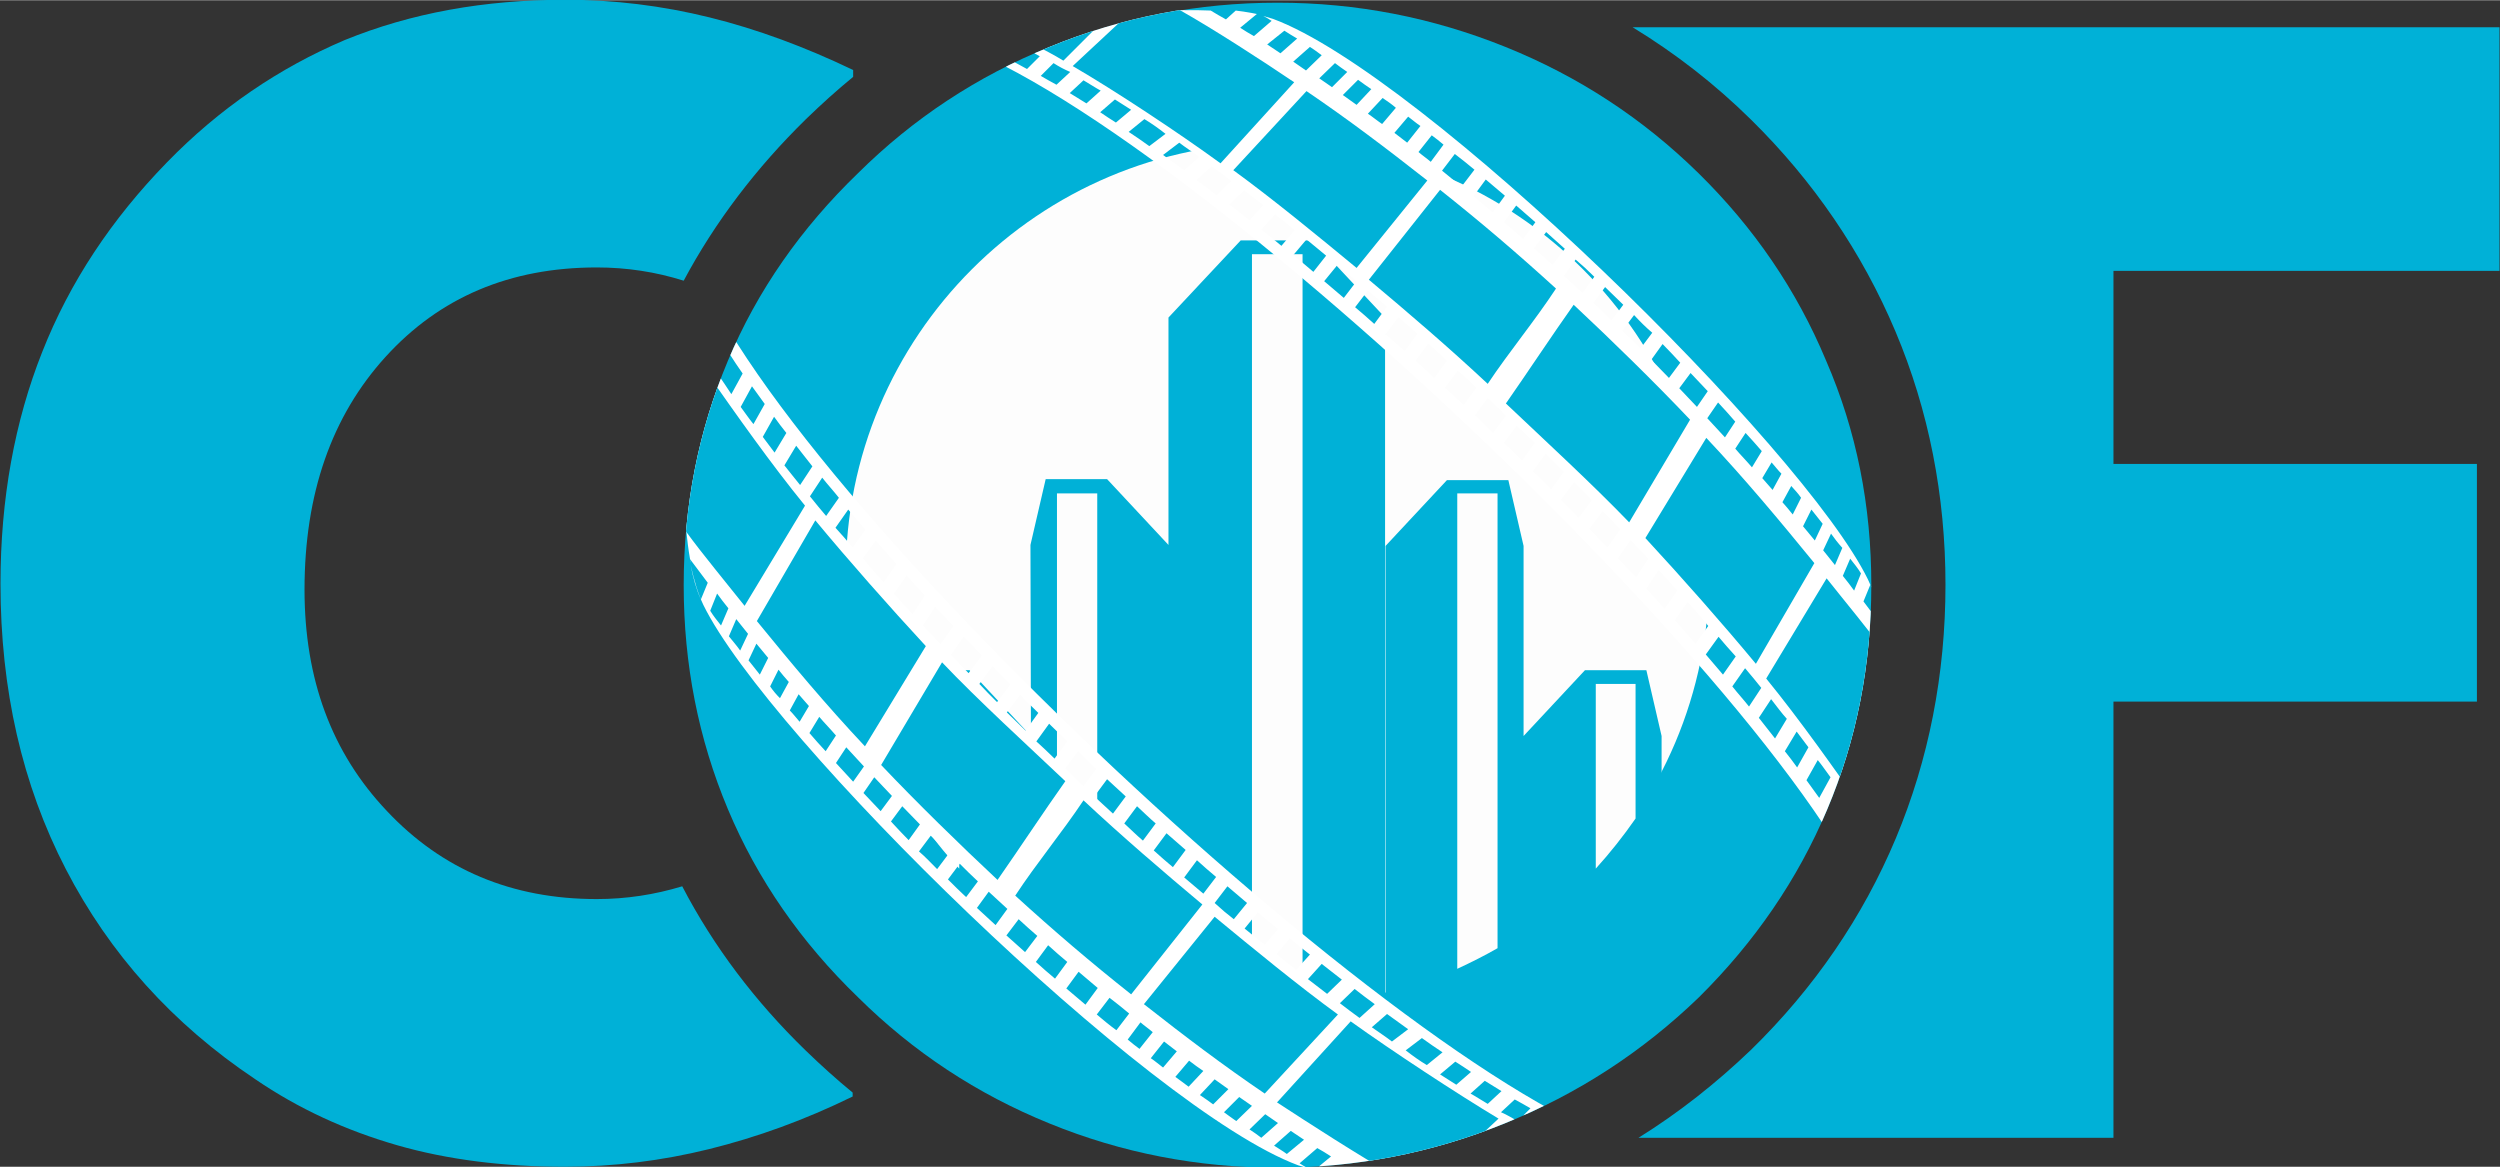
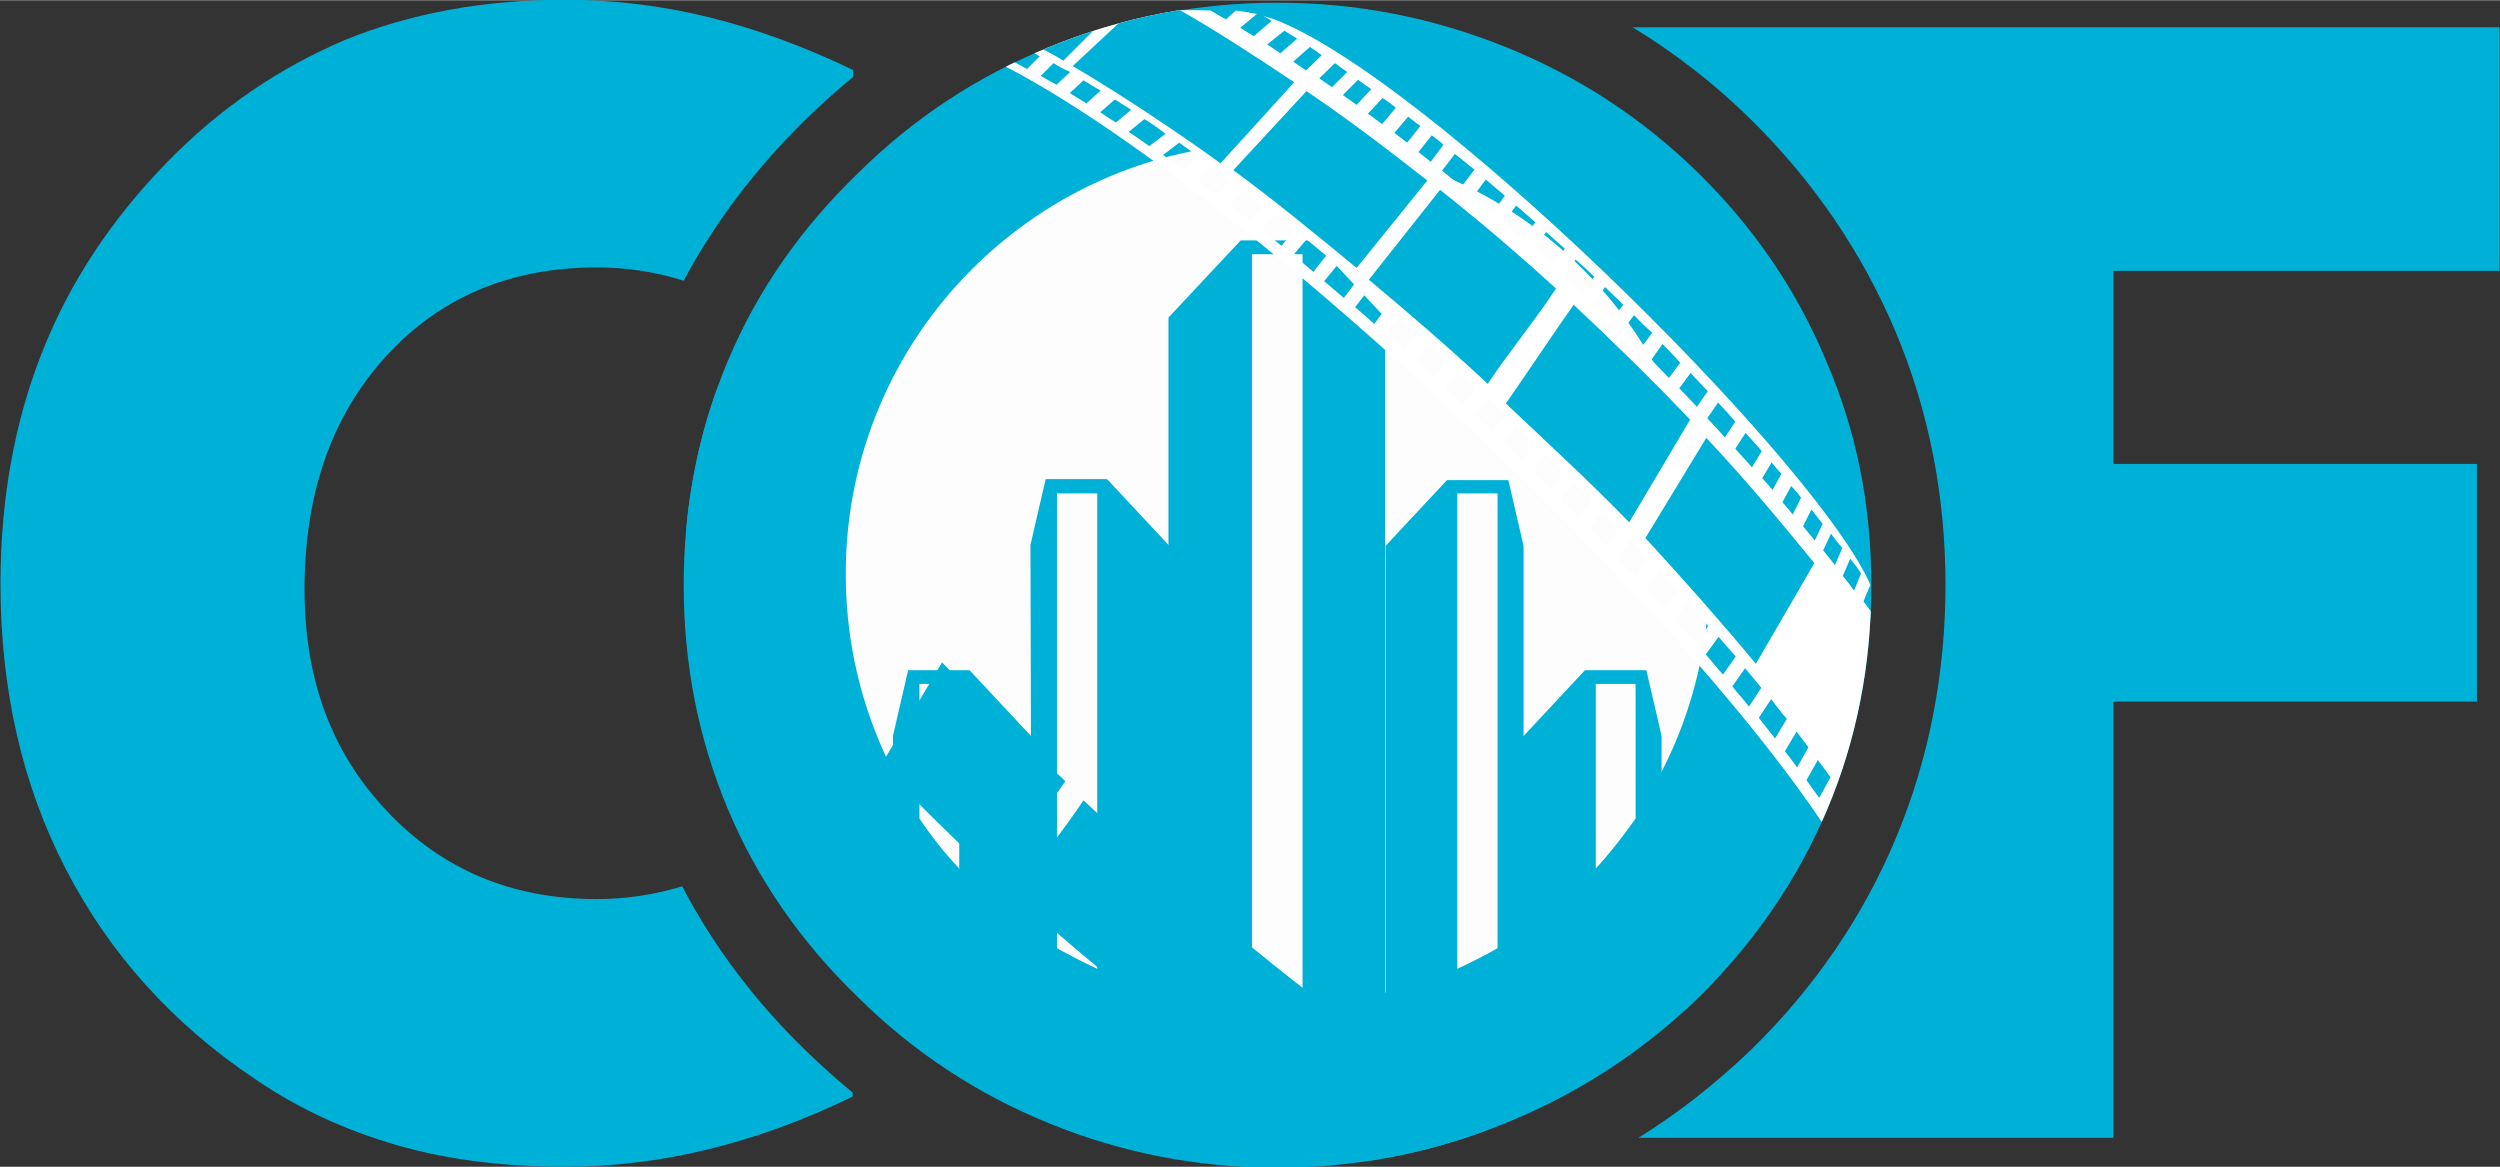
<svg xmlns="http://www.w3.org/2000/svg" xmlns:xlink="http://www.w3.org/1999/xlink" id="Layer_1" viewBox="0 0 509 237.5" width="2500" height="1167">
  <rect x="0" y="0" width="509" height="237.5" fill="#333333" stroke="none" />
  <style>.st0{clip-path:url(#SVGID_2_);fill:#00b1d7}.st1,.st2,.st3{clip-path:url(#SVGID_4_);fill:#00b1d7}.st2,.st3{clip-path:url(#SVGID_6_)}.st3{clip-path:url(#SVGID_8_)}.st4{clip-path:url(#SVGID_10_);fill:#fdfdfd}.st5{clip-path:url(#SVGID_12_);fill:#00b1d7}.st6,.st7{clip-path:url(#SVGID_14_);fill:#fdfdfd}.st7{clip-path:url(#SVGID_16_)}.st10,.st8,.st9{clip-path:url(#SVGID_18_);fill:#fdfdfd}.st10,.st9{clip-path:url(#SVGID_20_)}.st10{clip-path:url(#SVGID_22_)}.st11{clip-path:url(#SVGID_24_);fill:#fff}.st12{clip-path:url(#SVGID_26_);fill:#00b1d7}.st13,.st14,.st15{clip-path:url(#SVGID_28_);fill:#00b1d7}.st14,.st15{clip-path:url(#SVGID_30_)}.st15{clip-path:url(#SVGID_32_)}.st16,.st17,.st18{clip-path:url(#SVGID_34_);fill:#00b1d7}.st17,.st18{clip-path:url(#SVGID_36_)}.st18{clip-path:url(#SVGID_38_)}.st19{clip-path:url(#SVGID_40_);fill:#fff}.st20{clip-path:url(#SVGID_42_);fill:#00b1d7}.st21,.st22,.st23{clip-path:url(#SVGID_44_);fill:#00b1d7}.st22,.st23{clip-path:url(#SVGID_46_)}.st23{clip-path:url(#SVGID_48_)}.st24,.st25,.st26{clip-path:url(#SVGID_50_);fill:#00b1d7}.st25,.st26{clip-path:url(#SVGID_52_)}.st26{clip-path:url(#SVGID_54_)}</style>
  <defs>
    <path id="SVGID_1_" d="M-29-38.5h567v314.9H-29z" />
  </defs>
  <clipPath id="SVGID_2_">
    <use xlink:href="#SVGID_1_" overflow="visible" />
  </clipPath>
  <path class="st0" d="M138.9 180.4c-5.6 1.7-11.4 2.6-17.4 2.6-17.3 0-31.5-6-42.7-17.9C67.5 153.2 62 138.2 62 120c0-19.5 5.5-35.3 16.5-47.4 11-12.1 25.3-18.2 43-18.2 6.1 0 12 .9 17.7 2.7 6.4-12 14.8-23 24.9-32.9 3.1-3 6.3-5.9 9.6-8.6v-1.4c-9.8-4.7-19.5-8.3-29.2-10.7-9.7-2.4-19.5-3.6-29.4-3.6-16.5 0-31.4 2.7-44.9 8.2C56.8 13.8 44.7 22 34 33 22.7 44.6 14.2 57.4 8.6 71.6 3 85.7.1 101.5.1 118.8c0 21.5 4.4 40.9 13.3 58.1 8.9 17.2 21.7 31.5 38.6 42.8 8.8 6 18.4 10.4 28.8 13.4s21.9 4.4 34.2 4.4c9.9 0 19.7-1.2 29.4-3.6 9.7-2.4 19.4-5.9 29.2-10.7v-.8c-3.3-2.7-6.5-5.6-9.6-8.6-10.2-9.9-18.7-21.1-25.1-33.4" />
  <defs>
    <path id="SVGID_3_" d="M-29-38.5h567v314.9H-29z" />
  </defs>
  <clipPath id="SVGID_4_">
    <use xlink:href="#SVGID_3_" overflow="visible" />
  </clipPath>
  <path class="st1" d="M508.9 55.1V5.5H332.4c8.7 5.3 16.8 11.6 24.1 18.8 12.7 12.5 22.6 27 29.4 43.1 6.8 16.1 10.2 33.5 10.2 51.6 0 18.2-3.4 35.6-10.1 51.6-6.7 16-16.6 30.5-29.5 43.1-7.1 6.8-14.7 12.8-22.9 17.9h96.7v-88.8h74V94.4h-74V55.1h78.6z" />
  <defs>
    <path id="SVGID_5_" d="M-29-38.5h567v314.9H-29z" />
  </defs>
  <clipPath id="SVGID_6_">
    <use xlink:href="#SVGID_5_" overflow="visible" />
  </clipPath>
  <path class="st2" d="M381 119.1c0 16.3-3 31.5-9 45.7-6 14.2-14.7 26.9-26.1 38.2-11.5 11.1-24.7 19.7-39.6 25.7-14.8 6-30.2 9-46.2 9-16.2 0-31.7-3-46.4-9-14.8-6-27.8-14.6-39-25.7-11.6-11.2-20.5-24-26.5-38.3-6-14.3-9-29.5-9-45.6 0-16.2 3-31.4 9-45.7 6-14.3 14.9-27 26.5-38.2 11.2-11.1 24.2-19.7 39-25.7s30.3-9 46.4-9c16.1 0 31.5 3 46.4 9 14.9 6 28 14.6 39.3 25.7 11.3 11.1 20 23.8 26 38.2 6.2 14.3 9.2 29.5 9.2 45.7m-120.9 66.4c17.1 0 31.2-6.3 42.4-18.9 11.2-12.6 16.8-28.4 16.8-47.6 0-19-5.7-34.8-17-47.4-11.3-12.7-25.4-19-42.2-19-17.1 0-31.2 6.3-42.4 18.9C206.5 84.2 201 100 201 119.1c0 19.4 5.5 35.3 16.5 47.7 11 12.5 25.2 18.7 42.6 18.7" />
  <defs>
    <path id="SVGID_7_" d="M-29-38.5h567v314.9H-29z" />
  </defs>
  <clipPath id="SVGID_8_">
    <use xlink:href="#SVGID_7_" overflow="visible" />
  </clipPath>
  <path class="st3" d="M260.1 21.3c55.5 0 100.5 45 100.5 100.4s-45 100.5-100.5 100.5-100.4-45-100.4-100.5c-.1-55.4 44.9-100.4 100.4-100.4" />
  <g>
    <defs>
      <path id="SVGID_9_" d="M-29-38.5h567v314.9H-29z" />
    </defs>
    <clipPath id="SVGID_10_">
      <use xlink:href="#SVGID_9_" overflow="visible" />
    </clipPath>
    <path class="st4" d="M260.1 29c48.6 0 87.9 39.4 87.9 87.9 0 48.6-39.4 87.9-87.9 87.9-48.6 0-87.9-39.4-87.9-87.9-.1-48.5 39.3-87.9 87.9-87.9" />
  </g>
  <g>
    <defs>
      <path id="SVGID_11_" d="M-29-38.5h567v314.9H-29z" />
    </defs>
    <clipPath id="SVGID_12_">
      <use xlink:href="#SVGID_11_" overflow="visible" />
    </clipPath>
    <path class="st5" d="M209.9 149.8l-12.5-13.4h-12.5l-3.1 13.4v7.9c1 1.9 2 3.7 3.1 5.5 3.6 5.8 7.8 11.1 12.5 15.9 3.8 3.9 8 7.4 12.5 10.5 1 .7 2.1 1.4 3.1 2.1 4 2.5 8.1 4.7 12.5 6.6 4 1.7 8.2 3.1 12.5 4.2 4.8 1.2 9.7 2.1 14.7 2.5a89.08 89.08 0 0 0 14.6 0c5-.4 9.9-1.2 14.7-2.5V64.6l-14.7-15.7h-14.7l-14.7 15.7v46.3l-12.5-13.4h-12.5l-3.1 13.4.1 38.9zm100.3 0l12.5-13.4h12.5l3.1 13.4v7.9c-1 1.9-2 3.7-3.1 5.5-3.6 5.8-7.8 11.1-12.5 15.9-3.8 3.9-8 7.4-12.5 10.5-1 .7-2.1 1.4-3.1 2.1-4 2.5-8.1 4.7-12.5 6.6-4 1.7-8.2 3.1-12.5 4.2v-91.4l12.5-13.4h12.5l3.1 13.4v38.7z" />
  </g>
  <g>
    <defs>
      <path id="SVGID_13_" d="M-29-38.5h567v314.9H-29z" />
    </defs>
    <clipPath id="SVGID_14_">
      <use xlink:href="#SVGID_13_" overflow="visible" />
    </clipPath>
    <path class="st6" d="M324.9 176.8v-37.6h8.1v27.4c-2.5 3.6-5.2 7-8.1 10.2" />
  </g>
  <g>
    <defs>
      <path id="SVGID_15_" d="M-29-38.5h567v314.9H-29z" />
    </defs>
    <clipPath id="SVGID_16_">
      <use xlink:href="#SVGID_15_" overflow="visible" />
    </clipPath>
    <path class="st7" d="M223.4 197.2v-96.8h-8.2V193c2.7 1.5 5.4 2.9 8.2 4.2" />
  </g>
  <g>
    <defs>
      <path id="SVGID_17_" d="M-29-38.5h567v314.9H-29z" />
    </defs>
    <clipPath id="SVGID_18_">
      <use xlink:href="#SVGID_17_" overflow="visible" />
    </clipPath>
    <path class="st8" d="M195.3 176.8v-37.6h-8.1v27.4c2.4 3.6 5.1 7 8.1 10.2" />
  </g>
  <g>
    <defs>
      <path id="SVGID_19_" d="M-29-38.5h567v314.9H-29z" />
    </defs>
    <clipPath id="SVGID_20_">
      <use xlink:href="#SVGID_19_" overflow="visible" />
    </clipPath>
    <path class="st9" d="M296.7 197.2v-96.8h8.2V193c-2.6 1.5-5.4 2.9-8.2 4.2" />
  </g>
  <g>
    <defs>
      <path id="SVGID_21_" d="M-29-38.5h567v314.9H-29z" />
    </defs>
    <clipPath id="SVGID_22_">
      <use xlink:href="#SVGID_21_" overflow="visible" />
    </clipPath>
    <path class="st10" d="M254.9 51.7h10.3V205c-1.7.1-3.4.2-5.1.2-1.7 0-3.4-.1-5.2-.2V51.7z" />
  </g>
  <g>
    <defs>
-       <path id="SVGID_23_" d="M213.7 9.5c-14.8 6-27.8 14.6-39 25.7-11.6 11.2-20.5 24-26.5 38.2-6 14.3-9 29.5-9 45.7 0 16.1 3 31.3 9 45.6s14.9 27.1 26.5 38.3c11.2 11.1 24.2 19.7 39 25.7s30.3 9 46.4 9c16 0 31.4-3 46.2-9 14.8-6 28-14.6 39.6-25.7 11.4-11.2 20.1-23.9 26.1-38.2 6-14.2 9-29.5 9-45.7 0-16.2-3-31.4-9-45.7-6-14.3-14.7-27-26-38.2-11.3-11.1-24.4-19.7-39.3-25.7-14.9-6-30.4-9-46.4-9-16.3-.1-31.8 2.9-46.6 9" />
-     </defs>
+       </defs>
    <clipPath id="SVGID_24_">
      <use xlink:href="#SVGID_23_" overflow="visible" />
    </clipPath>
    <path class="st11" d="M336.4 234.1c-1.7.1-3.6.3-5.7.5-1.2-.4-2.3-.9-3.6-1.4l-1.7 2c-14.2 1.6-34 4.3-48.4 3.7-1-.6-2-1.2-3.1-1.8l-2 1.8c-1.5-.2-2.9-.4-4.3-.7l3.4-2.8c-.9-.6-1.9-1.2-2.8-1.7l-3.6 3.1c.6.4 1.1.7 1.7 1-.7-.2-1.4-.4-2-.6-30.5-11.3-108-87.3-121.1-114.1-1.1-2.3-1.9-5.1-2.6-8.2.5 2.7 1.2 5.1 2.1 7.1l1.4-3.4-3.6-4.8c-2.7-15.4-.7-38.9-.4-55.2-.1 2.4-.1 4.9-.2 7.5.2.3.3.6.5.8l2.1-4.7c-.8-1.5-1.6-2.9-2.3-4.3.1-3.2.1-6.1-.1-8.6C151.8 94.6 294 227.7 336.4 234.1m-14.4.4l2.1-2.5c-1.2-.5-2.4-1.1-3.6-1.7l-2.3 2.5c1.3.6 2.6 1.2 3.8 1.7m-6.7-3l2.4-2.6-3.3-1.8-2.6 2.6c1.2.6 2.4 1.2 3.5 1.8m-6.3-3.3l2.6-2.6c-1-.6-2.1-1.2-3.2-1.8l-2.8 2.6c1.2.5 2.3 1.2 3.4 1.8m-6.1-3.5l2.8-2.6c-1.1-.7-2.3-1.4-3.4-2.1l-2.9 2.6c1.1.6 2.3 1.4 3.5 2.1m-6.4-3.9l3-2.6c-1-.7-2.1-1.4-3.2-2.1l-3.1 2.6 3.3 2.1m-6-4l3.2-2.6c-1.4-.9-2.8-1.9-4.2-2.9l-3.3 2.5c1.4 1.1 2.8 2.1 4.3 3m-7.1-4.8l3.3-2.5c-1.4-1-2.9-2.1-4.3-3.1l-3.1 2.7c1.4 1 2.8 1.9 4.1 2.9m-6.6-4.8l3.1-2.8c-1.4-1-2.8-2.1-4.1-3.1l-3 2.9c1.3 1 2.6 2 4 3m-6.6-4.9l3-2.9c-1.4-1.1-2.7-2.1-4.1-3.2l-2.8 3.1 3.9 3m-6.3-4.9l2.8-3.1c-1.4-1.1-2.8-2.2-4.1-3.3l-2.7 3.2c1.3 1.1 2.7 2.2 4 3.2m-6.4-5.1l2.7-3.2c-1.4-1.1-2.7-2.2-4.1-3.4l-2.7 3.3c1.5 1.2 2.8 2.3 4.1 3.3m-6.3-5.2l2.7-3.3c-1.3-1.1-2.7-2.3-4-3.4l-2.6 3.4c1.3 1.2 2.6 2.3 3.9 3.3m-6.2-5.2l2.6-3.4c-1.3-1.1-2.6-2.2-3.9-3.4l-2.6 3.5 3.9 3.3m-6.2-5.4l2.6-3.5c-1.3-1.1-2.6-2.3-3.9-3.4l-2.6 3.5c1.3 1.2 2.6 2.3 3.9 3.4m-6.1-5.4l2.6-3.5c-1.3-1.1-2.5-2.3-3.8-3.5l-2.6 3.5c1.3 1.2 2.5 2.4 3.8 3.5m-6.1-5.5l2.6-3.5c-1.3-1.2-2.5-2.3-3.8-3.5l-2.6 3.5c1.3 1.2 2.6 2.4 3.8 3.5m-6-5.6l2.6-3.5c-1.3-1.2-2.5-2.4-3.7-3.6l-2.6 3.5c1.2 1.3 2.5 2.5 3.7 3.6m-5.9-5.6l2.6-3.5c-1.2-1.2-2.5-2.4-3.7-3.6l-2.6 3.6c1.2 1.1 2.5 2.3 3.7 3.5m-5.9-5.7l2.6-3.6c-1.2-1.2-2.5-2.4-3.7-3.7L205 145c1.3 1.3 2.6 2.5 3.8 3.7m-5.8-5.8l2.7-3.6c-1.2-1.2-2.4-2.5-3.6-3.7l-2.7 3.6c1.1 1.2 2.3 2.4 3.6 3.7m-5.8-5.9l2.7-3.6c-1.2-1.3-2.5-2.6-3.7-3.8l-2.6 3.7c1.2 1.2 2.4 2.5 3.6 3.7m-5.7-5.9l2.6-3.7c-1.2-1.3-2.5-2.6-3.7-3.9l-2.5 3.8c1.2 1.3 2.4 2.5 3.6 3.8m-5.7-6.1l2.5-3.8c-1.3-1.4-2.5-2.7-3.7-4.1l-2.6 3.7c1.2 1.4 2.5 2.8 3.8 4.2m-5.9-6.5l2.6-3.7-4.2-4.8-2.6 3.6c1.3 1.7 2.8 3.3 4.2 4.9m-6.3-7.1l2.6-3.6c-1.2-1.4-2.3-2.7-3.5-4.1l-2.6 3.7c1.2 1.3 2.4 2.7 3.5 4m-5.4-6.4l2.6-3.7c-1.1-1.4-2.3-2.7-3.4-4.1l-2.5 3.8c1.1 1.4 2.2 2.7 3.3 4m-5.3-6.3l2.5-3.8-3.3-4.2-2.4 4c1 1.3 2.1 2.6 3.2 4m-5.2-6.6l2.4-4c-.9-1.1-1.7-2.2-2.5-3.3l-2.3 4.1c.8 1.1 1.6 2.1 2.4 3.2m-4.3-5.8l2.3-4.1c-.9-1.2-1.7-2.4-2.6-3.6l-2.3 4.2c.9 1.2 1.7 2.4 2.6 3.5m-4.5-6.1l2.3-4.2c-1-1.4-1.9-2.8-2.8-4.2l-2.2 4.4c.9 1.3 1.8 2.6 2.7 4m-4.3-6.4l2.2-4.4c-1-1.5-1.9-3-2.8-4.5l-2.1 4.7c.9 1.3 1.8 2.7 2.7 4.2m-3.9 40.8c0-.2-.1-.5-.1-.7 0 .2 0 .4.1.7M262 234.9l3.5-2.9-2.7-1.8-3.4 3c.9.6 1.8 1.1 2.6 1.7m-5.2-3.3l3.4-3c-.9-.6-1.7-1.2-2.6-1.8l-3.2 3.1c.8.5 1.6 1.1 2.4 1.7m-5.1-3.4l3.2-3.1c-.9-.6-1.7-1.2-2.6-1.8l-3.1 3.1c.9.7 1.7 1.2 2.5 1.8m-4.7-3.4l3.1-3.1c-.9-.6-1.9-1.4-2.8-2l-3 3.2c.9.6 1.9 1.3 2.7 1.9m-5-3.6l3-3.2c-.9-.6-2-1.4-2.9-2.1l-2.8 3.3c.8.6 1.8 1.3 2.7 2m-5.2-3.9l2.8-3.3c-.9-.7-1.7-1.3-2.6-2l-2.7 3.4c.9.6 1.7 1.3 2.5 1.9m-4.8-3.8l2.7-3.4c-.8-.7-1.7-1.3-2.5-2l-2.6 3.5c.8.7 1.6 1.3 2.4 1.9m-4.7-3.8l2.6-3.4c-1.3-1.1-2.7-2.2-4-3.2l-2.6 3.4c1.3 1.1 2.6 2.2 4 3.2m-6.3-5.2l2.5-3.4-3.9-3.3-2.5 3.4 3.9 3.3m-6.2-5.3l2.5-3.4c-1.3-1.1-2.6-2.2-3.9-3.4l-2.5 3.4c1.3 1.2 2.6 2.3 3.9 3.4m-6.1-5.4l2.5-3.3c-1.3-1.1-2.6-2.3-3.8-3.4l-2.5 3.3c1.2 1.1 2.5 2.2 3.8 3.4m-6-5.5l2.4-3.3c-1.3-1.2-2.5-2.3-3.8-3.5l-2.4 3.3c1.2 1.1 2.5 2.3 3.8 3.5m-6-5.7l2.4-3.2c-1.3-1.2-2.5-2.4-3.7-3.6L193 179c1.2 1.2 2.4 2.4 3.7 3.6m-5.9-5.7l2.4-3.2c-1.2-1.2-2.5-2.4-3.7-3.6l-2.4 3.2c1.3 1.1 2.5 2.4 3.7 3.6M185 171l2.3-3.2c-1.2-1.2-2.4-2.5-3.6-3.7l-2.3 3.1c1.2 1.3 2.4 2.6 3.6 3.8m-5.7-5.9l2.3-3.1c-1.2-1.3-2.4-2.5-3.6-3.8l-2.2 3.2c1.1 1.2 2.3 2.4 3.5 3.7m-5.6-6l2.2-3.1-3.6-3.9-2.1 3.2c1.1 1.2 2.3 2.5 3.5 3.8m-5.6-6.2l2.1-3.2c-1.1-1.3-2.3-2.5-3.4-3.8l-2 3.3c1.1 1.3 2.2 2.5 3.3 3.7m-5.3-6l1.9-3.2-2.1-2.4-1.8 3.3c.7.7 1.3 1.5 2 2.3m-4-4.8l1.8-3.3c-.7-.8-1.4-1.6-2.1-2.5l-1.7 3.4c.6.9 1.3 1.7 2 2.4m-4.1-4.8l1.7-3.4c-.8-1-1.6-1.9-2.4-2.9l-1.6 3.4c.8 1 1.6 2 2.3 2.9m-4-4.9l1.6-3.4-2.4-3-1.5 3.5c.8 1 1.6 1.9 2.3 2.9m-3.9-5.1l1.5-3.5c-.8-1-1.6-2-2.3-3l-1.4 3.5c.6 1 1.4 2 2.2 3" />
    <defs>
      <path id="SVGID_25_" d="M213.7 9.5c-14.8 6-27.8 14.6-39 25.7-11.6 11.2-20.5 24-26.5 38.2-6 14.3-9 29.5-9 45.7 0 16.1 3 31.3 9 45.6s14.9 27.1 26.5 38.3c11.2 11.1 24.2 19.7 39 25.7s30.3 9 46.4 9c16 0 31.4-3 46.2-9 14.8-6 28-14.6 39.6-25.7 11.4-11.2 20.1-23.9 26.1-38.2 6-14.2 9-29.5 9-45.7 0-16.2-3-31.4-9-45.7-6-14.3-14.7-27-26-38.2-11.3-11.1-24.4-19.7-39.3-25.7-14.9-6-30.4-9-46.4-9-16.3-.1-31.8 2.9-46.6 9" />
    </defs>
    <clipPath id="SVGID_26_">
      <use xlink:href="#SVGID_25_" overflow="visible" />
    </clipPath>
    <path class="st12" d="M216.9 159c-7.7-7.3-17.8-16.5-25.1-24.2l-12.4 20.9c7.3 7.7 15.9 16.1 23.7 23.4 4.6-6.6 9.2-13.6 13.8-20.1" />
    <defs>
      <path id="SVGID_27_" d="M213.7 9.5c-14.8 6-27.8 14.6-39 25.7-11.6 11.2-20.5 24-26.5 38.2-6 14.3-9 29.5-9 45.7 0 16.1 3 31.3 9 45.6s14.9 27.1 26.5 38.3c11.2 11.1 24.2 19.7 39 25.7s30.3 9 46.4 9c16 0 31.4-3 46.2-9 14.8-6 28-14.6 39.6-25.7 11.4-11.2 20.1-23.9 26.1-38.2 6-14.2 9-29.5 9-45.7 0-16.2-3-31.4-9-45.7-6-14.3-14.7-27-26-38.2-11.3-11.1-24.4-19.7-39.3-25.7-14.9-6-30.4-9-46.4-9-16.3-.1-31.8 2.9-46.6 9" />
    </defs>
    <clipPath id="SVGID_28_">
      <use xlink:href="#SVGID_27_" overflow="visible" />
    </clipPath>
    <path class="st13" d="M244.8 184.1c-8-6.7-16.4-13.9-24.2-21.2-4.4 6.6-9.5 12.7-13.9 19.4 7.9 7.2 15.4 13.6 23.6 20.1l14.5-18.3z" />
    <defs>
      <path id="SVGID_29_" d="M213.7 9.5c-14.8 6-27.8 14.6-39 25.7-11.6 11.2-20.5 24-26.5 38.2-6 14.3-9 29.5-9 45.7 0 16.1 3 31.3 9 45.6s14.9 27.1 26.5 38.3c11.2 11.1 24.2 19.7 39 25.7s30.3 9 46.4 9c16 0 31.4-3 46.2-9 14.8-6 28-14.6 39.6-25.7 11.4-11.2 20.1-23.9 26.1-38.2 6-14.2 9-29.5 9-45.7 0-16.2-3-31.4-9-45.7-6-14.3-14.7-27-26-38.2-11.3-11.1-24.4-19.7-39.3-25.7-14.9-6-30.4-9-46.4-9-16.3-.1-31.8 2.9-46.6 9" />
    </defs>
    <clipPath id="SVGID_30_">
      <use xlink:href="#SVGID_29_" overflow="visible" />
    </clipPath>
    <path class="st14" d="M272.4 206.5c-8.1-5.9-17.1-13.3-25.1-19.9l-14.4 17.8c8.4 6.6 16.2 12.5 24.6 18.2l14.9-16.1z" />
    <defs>
-       <path id="SVGID_31_" d="M213.7 9.5c-14.8 6-27.8 14.6-39 25.7-11.6 11.2-20.5 24-26.5 38.2-6 14.3-9 29.5-9 45.7 0 16.1 3 31.3 9 45.6s14.9 27.1 26.5 38.3c11.2 11.1 24.2 19.7 39 25.7s30.3 9 46.4 9c16 0 31.4-3 46.2-9 14.8-6 28-14.6 39.6-25.7 11.4-11.2 20.1-23.9 26.1-38.2 6-14.2 9-29.5 9-45.7 0-16.2-3-31.4-9-45.7-6-14.3-14.7-27-26-38.2-11.3-11.1-24.4-19.7-39.3-25.7-14.9-6-30.4-9-46.4-9-16.3-.1-31.8 2.9-46.6 9" />
+       <path id="SVGID_31_" d="M213.7 9.5s14.9 27.1 26.5 38.3c11.2 11.1 24.2 19.7 39 25.7s30.3 9 46.4 9c16 0 31.4-3 46.2-9 14.8-6 28-14.6 39.6-25.7 11.4-11.2 20.1-23.9 26.1-38.2 6-14.2 9-29.5 9-45.7 0-16.2-3-31.4-9-45.7-6-14.3-14.7-27-26-38.2-11.3-11.1-24.4-19.7-39.3-25.7-14.9-6-30.4-9-46.4-9-16.3-.1-31.8 2.9-46.6 9" />
    </defs>
    <clipPath id="SVGID_32_">
      <use xlink:href="#SVGID_31_" overflow="visible" />
    </clipPath>
    <path class="st15" d="M188.5 131.5c-7.4-8-15.7-17.4-22.5-25.6l-11.9 20.5c7.1 8.7 14.1 17.1 22 25.5l12.4-20.4z" />
    <defs>
      <path id="SVGID_33_" d="M213.7 9.5c-14.8 6-27.8 14.6-39 25.7-11.6 11.2-20.5 24-26.5 38.2-6 14.3-9 29.5-9 45.7 0 16.1 3 31.3 9 45.6s14.9 27.1 26.5 38.3c11.2 11.1 24.2 19.7 39 25.7s30.3 9 46.4 9c16 0 31.4-3 46.2-9 14.8-6 28-14.6 39.6-25.7 11.4-11.2 20.1-23.9 26.1-38.2 6-14.2 9-29.5 9-45.7 0-16.2-3-31.4-9-45.7-6-14.3-14.7-27-26-38.2-11.3-11.1-24.4-19.7-39.3-25.7-14.9-6-30.4-9-46.4-9-16.3-.1-31.8 2.9-46.6 9" />
    </defs>
    <clipPath id="SVGID_34_">
      <use xlink:href="#SVGID_33_" overflow="visible" />
    </clipPath>
    <path class="st16" d="M163.9 102.9c-7-8.6-13.9-18.4-20-27.1l-4.7 8.1c-.2 8.5-.2 17 .5 24.3 3.1 4.3 8.5 10.8 11.9 15.1l12.3-20.4z" />
    <g>
      <defs>
        <path id="SVGID_35_" d="M213.7 9.5c-14.8 6-27.8 14.6-39 25.7-11.6 11.2-20.5 24-26.5 38.2-6 14.3-9 29.5-9 45.7 0 16.1 3 31.3 9 45.6s14.9 27.1 26.5 38.3c11.2 11.1 24.2 19.7 39 25.7s30.3 9 46.4 9c16 0 31.4-3 46.2-9 14.8-6 28-14.6 39.6-25.7 11.4-11.2 20.1-23.9 26.1-38.2 6-14.2 9-29.5 9-45.7 0-16.2-3-31.4-9-45.7-6-14.3-14.7-27-26-38.2-11.3-11.1-24.4-19.7-39.3-25.7-14.9-6-30.4-9-46.4-9-16.3-.1-31.8 2.9-46.6 9" />
      </defs>
      <clipPath id="SVGID_36_">
        <use xlink:href="#SVGID_35_" overflow="visible" />
      </clipPath>
      <path class="st17" d="M305.1 227.7c-8.5-5.1-21.6-13.7-30.1-19.8l-15 16.5c6.6 4.3 16.8 10.9 23.4 14.6 3.2 0 6.6-.2 10-.4l11.7-10.9z" />
    </g>
    <g>
      <defs>
        <path id="SVGID_37_" d="M213.7 9.5c-14.8 6-27.8 14.6-39 25.7-11.6 11.2-20.5 24-26.5 38.2-6 14.3-9 29.5-9 45.7 0 16.1 3 31.3 9 45.6s14.9 27.1 26.5 38.3c11.2 11.1 24.2 19.7 39 25.7s30.3 9 46.4 9c16 0 31.4-3 46.2-9 14.8-6 28-14.6 39.6-25.7 11.4-11.2 20.1-23.9 26.1-38.2 6-14.2 9-29.5 9-45.7 0-16.2-3-31.4-9-45.7-6-14.3-14.7-27-26-38.2-11.3-11.1-24.4-19.7-39.3-25.7-14.9-6-30.4-9-46.4-9-16.3-.1-31.8 2.9-46.6 9" />
      </defs>
      <clipPath id="SVGID_38_">
        <use xlink:href="#SVGID_37_" overflow="visible" />
      </clipPath>
      <path class="st18" d="M321 235.8c-5.2-2.4-10.3-4.7-14-7l-9.5 9.5c8.1-.7 16.3-1.7 23.5-2.5" />
    </g>
    <g>
      <defs>
        <path id="SVGID_39_" d="M213.7 9.5c-14.8 6-27.8 14.6-39 25.7-11.6 11.2-20.5 24-26.5 38.2-6 14.3-9 29.5-9 45.7 0 16.1 3 31.3 9 45.6s14.9 27.1 26.5 38.3c11.2 11.1 24.2 19.7 39 25.7s30.3 9 46.4 9c16 0 31.4-3 46.2-9 14.8-6 28-14.6 39.6-25.7 11.4-11.2 20.1-23.9 26.1-38.2 6-14.2 9-29.5 9-45.7 0-16.2-3-31.4-9-45.7-6-14.3-14.7-27-26-38.2-11.3-11.1-24.4-19.7-39.3-25.7-14.9-6-30.4-9-46.4-9-16.3-.1-31.8 2.9-46.6 9" />
      </defs>
      <clipPath id="SVGID_40_">
        <use xlink:href="#SVGID_39_" overflow="visible" />
      </clipPath>
      <path class="st19" d="M187.1 6.9c1.7-.1 3.6-.3 5.7-.5 1.2.4 2.3.9 3.6 1.4l1.7-2c14.2-1.6 34-4.3 48.4-3.7 1 .6 2 1.2 3.1 1.8l2-1.8c1.5.2 2.9.4 4.3.7l-3.4 2.8c.9.6 1.9 1.2 2.8 1.7l3.6-3.1c-.6-.4-1.1-.7-1.7-1 .7.2 1.4.4 2 .6 30.5 11.3 108 87.3 121.1 114.1 1.1 2.3 1.9 5.1 2.6 8.2-.5-2.7-1.2-5.1-2.1-7.1l-1.4 3.4 3.6 4.8c2.7 15.4.7 38.9.4 55.2.1-2.4.1-4.9.2-7.5-.2-.3-.3-.6-.5-.8l-2.1 4.7c.8 1.5 1.6 2.9 2.3 4.3-.1 3.2-.1 6.1.1 8.6C371.7 146.4 229.5 13.3 187.1 6.9m14.4-.4L199.3 9c1.2.5 2.4 1.1 3.6 1.7l2.3-2.5c-1.2-.6-2.5-1.2-3.7-1.7m6.7 3.1l-2.4 2.6 3.3 1.8 2.6-2.6c-1.2-.7-2.4-1.3-3.5-1.8m6.3 3.2l-2.6 2.6c1 .6 2.1 1.2 3.2 1.8l2.8-2.6c-1.2-.5-2.3-1.1-3.4-1.8m6.1 3.5l-2.8 2.6c1.1.7 2.3 1.4 3.4 2.1l2.9-2.6c-1.1-.6-2.3-1.4-3.5-2.1m6.4 3.9l-3 2.6c1 .7 2.1 1.4 3.2 2.1l3.1-2.6-3.3-2.1m6 4l-3.2 2.6c1.4.9 2.8 1.9 4.2 2.9l3.3-2.5c-1.4-1.1-2.8-2.1-4.3-3m7.1 4.8l-3.3 2.5c1.4 1 2.9 2.1 4.3 3.1l3.1-2.7c-1.4-1-2.8-1.9-4.1-2.9m6.6 4.8l-3.1 2.8c1.4 1 2.8 2.1 4.1 3.1l3-2.9c-1.3-1-2.6-2-4-3m6.6 4.9l-3 2.9c1.4 1 2.7 2.1 4.1 3.2l2.8-3.1-3.9-3m6.3 4.9l-2.8 3.1c1.4 1.1 2.8 2.2 4.1 3.3l2.7-3.2c-1.3-1.1-2.7-2.2-4-3.2m6.4 5.1l-2.7 3.2c1.4 1.1 2.7 2.2 4.1 3.4L270 52c-1.4-1.2-2.7-2.2-4-3.3m6.3 5.2l-2.7 3.3c1.3 1.1 2.7 2.3 4 3.4l2.6-3.4-3.9-3.3m6.2 5.2l-2.6 3.4c1.3 1.1 2.6 2.2 3.9 3.4l2.6-3.5-3.9-3.3m6.2 5.4l-2.6 3.5c1.3 1.1 2.6 2.3 3.9 3.4l2.6-3.5c-1.4-1.2-2.6-2.3-3.9-3.4m6.1 5.4l-2.6 3.5c1.3 1.1 2.5 2.3 3.8 3.5l2.6-3.5c-1.3-1.2-2.5-2.4-3.8-3.5m6 5.5l-2.6 3.5c1.3 1.2 2.5 2.3 3.8 3.5l2.6-3.5c-1.2-1.2-2.5-2.4-3.8-3.5m6.1 5.6l-2.6 3.5c1.3 1.2 2.5 2.4 3.7 3.6l2.6-3.5c-1.2-1.3-2.5-2.5-3.7-3.6m5.9 5.6l-2.6 3.5c1.2 1.2 2.5 2.4 3.7 3.6l2.6-3.6c-1.2-1.1-2.5-2.3-3.7-3.5m5.9 5.7l-2.6 3.6c1.2 1.2 2.5 2.4 3.7 3.7l2.6-3.6-3.7-3.7m5.8 5.8l-2.7 3.6c1.2 1.2 2.4 2.5 3.6 3.7l2.7-3.6c-1.1-1.2-2.3-2.4-3.6-3.7m5.8 5.9l-2.7 3.6c1.2 1.3 2.5 2.6 3.7 3.8l2.6-3.7c-1.2-1.2-2.4-2.5-3.6-3.7m5.7 5.9l-2.6 3.7c1.2 1.3 2.5 2.6 3.7 3.9l2.5-3.8c-1.2-1.2-2.4-2.5-3.6-3.8m5.7 6.1l-2.5 3.8c1.3 1.4 2.5 2.7 3.7 4.1l2.6-3.7c-1.2-1.4-2.5-2.8-3.8-4.2m5.9 6.5l-2.6 3.7 4.2 4.8 2.6-3.6c-1.3-1.7-2.8-3.3-4.2-4.9m6.3 7.1l-2.6 3.6c1.2 1.4 2.3 2.7 3.5 4.1l2.6-3.7c-1.2-1.3-2.4-2.7-3.5-4m5.4 6.4l-2.6 3.7c1.1 1.4 2.3 2.7 3.4 4.1l2.5-3.8c-1.1-1.4-2.2-2.7-3.3-4m5.3 6.3l-2.5 3.8 3.3 4.2 2.4-4c-1.1-1.2-2.1-2.6-3.2-4m5.2 6.6l-2.4 4c.9 1.1 1.7 2.2 2.5 3.3l2.3-4.1c-.8-1.1-1.6-2.1-2.4-3.2m4.3 5.8l-2.3 4.1c.9 1.2 1.7 2.4 2.6 3.6l2.3-4.2c-.9-1.2-1.7-2.4-2.6-3.5m4.4 6.1l-2.3 4.2c1 1.4 1.9 2.8 2.8 4.2l2.2-4.4c-.8-1.3-1.7-2.6-2.7-4m4.4 6.5l-2.2 4.4c1 1.5 1.9 3 2.8 4.5l2.1-4.7-2.7-4.2m3.9-40.8c0 .2.1.5.1.7 0-.3 0-.5-.1-.7M261.5 6.2L258 9l2.7 1.8 3.4-3c-.9-.5-1.8-1.1-2.6-1.6m5.2 3.3l-3.4 3c.9.6 1.7 1.2 2.6 1.8l3.2-3.1c-.8-.6-1.6-1.2-2.4-1.7m5.1 3.3l-3.2 3.1c.9.6 1.7 1.2 2.6 1.8l3.1-3.1c-.9-.6-1.7-1.2-2.5-1.8m4.7 3.4l-3.1 3.1c.9.6 1.9 1.4 2.8 2l3-3.2c-.9-.6-1.9-1.3-2.7-1.9m5 3.7l-3 3.2c.9.6 2 1.5 2.9 2.1l2.8-3.3c-.8-.7-1.8-1.4-2.7-2m5.2 3.8l-2.8 3.3c.9.7 1.7 1.3 2.6 2l2.7-3.4c-.9-.6-1.7-1.3-2.5-1.9m4.8 3.8l-2.7 3.4c.8.7 1.7 1.3 2.5 2l2.6-3.5c-.8-.7-1.6-1.3-2.4-1.9m4.7 3.8l-2.6 3.4c1.3 1.1 2.7 2.2 4 3.2l2.6-3.4c-1.3-1.1-2.7-2.2-4-3.2m6.3 5.2l-2.5 3.4 3.9 3.3 2.5-3.4-3.9-3.3m6.2 5.3l-2.5 3.4c1.3 1.1 2.6 2.2 3.9 3.4l2.5-3.4c-1.3-1.1-2.6-2.3-3.9-3.4m6.1 5.4l-2.5 3.3c1.3 1.1 2.6 2.3 3.8 3.4l2.5-3.3c-1.2-1.1-2.5-2.2-3.8-3.4m6 5.6l-2.4 3.3c1.3 1.2 2.5 2.3 3.8 3.5l2.4-3.3c-1.2-1.2-2.5-2.4-3.8-3.5m6 5.6l-2.4 3.2c1.3 1.2 2.5 2.4 3.7 3.6l2.4-3.2c-1.2-1.2-2.5-2.4-3.7-3.6m5.9 5.7l-2.4 3.2c1.2 1.2 2.5 2.4 3.7 3.6l2.4-3.2c-1.3-1.1-2.5-2.3-3.7-3.6m5.8 5.9l-2.3 3.2c1.2 1.2 2.4 2.5 3.6 3.7l2.3-3.1c-1.2-1.3-2.4-2.6-3.6-3.8m5.7 5.9l-2.3 3.1c1.2 1.3 2.4 2.5 3.6 3.8l2.2-3.2c-1.1-1.2-2.3-2.4-3.5-3.7m5.6 6l-2.2 3.2 3.6 3.9 2.1-3.2c-1.1-1.3-2.3-2.6-3.5-3.9m5.6 6.2l-2.1 3.2c1.1 1.3 2.3 2.5 3.4 3.8l2-3.3c-1.1-1.3-2.2-2.5-3.3-3.7m5.3 6l-1.9 3.2 2.1 2.4 1.8-3.3c-.7-.7-1.3-1.5-2-2.3m4 4.8l-1.8 3.3c.7.8 1.4 1.6 2.1 2.5l1.7-3.4c-.6-.9-1.3-1.6-2-2.4m4.1 4.8l-1.7 3.4c.8 1 1.6 1.9 2.4 2.9l1.6-3.4c-.8-1-1.6-2-2.3-2.9m4 4.9l-1.6 3.4 2.4 3 1.5-3.5c-.9-1-1.6-1.9-2.3-2.9m3.9 5.1l-1.5 3.5c.8 1 1.6 2 2.3 3l1.4-3.5c-.6-1-1.4-2-2.2-3" />
    </g>
    <g>
      <defs>
        <path id="SVGID_41_" d="M213.7 9.5c-14.8 6-27.8 14.6-39 25.7-11.6 11.2-20.5 24-26.5 38.2-6 14.3-9 29.5-9 45.7 0 16.1 3 31.3 9 45.6s14.9 27.1 26.5 38.3c11.2 11.1 24.2 19.7 39 25.7s30.3 9 46.4 9c16 0 31.4-3 46.2-9 14.8-6 28-14.6 39.6-25.7 11.4-11.2 20.1-23.9 26.1-38.2 6-14.2 9-29.5 9-45.7 0-16.2-3-31.4-9-45.7-6-14.3-14.7-27-26-38.2-11.3-11.1-24.4-19.7-39.3-25.7-14.9-6-30.4-9-46.4-9-16.3-.1-31.8 2.9-46.6 9" />
      </defs>
      <clipPath id="SVGID_42_">
        <use xlink:href="#SVGID_41_" overflow="visible" />
      </clipPath>
      <path class="st20" d="M306.6 82.1c7.7 7.3 17.7 16.5 25.1 24.2l12.4-20.9c-7.3-7.7-15.9-16.1-23.7-23.4-4.6 6.5-9.2 13.5-13.8 20.1" />
    </g>
    <g>
      <defs>
        <path id="SVGID_43_" d="M213.7 9.5c-14.8 6-27.8 14.6-39 25.7-11.6 11.2-20.5 24-26.5 38.2-6 14.3-9 29.5-9 45.7 0 16.1 3 31.3 9 45.6s14.9 27.1 26.5 38.3c11.2 11.1 24.2 19.7 39 25.7s30.3 9 46.4 9c16 0 31.4-3 46.2-9 14.8-6 28-14.6 39.6-25.7 11.4-11.2 20.1-23.9 26.1-38.2 6-14.2 9-29.5 9-45.7 0-16.2-3-31.4-9-45.7-6-14.3-14.7-27-26-38.2-11.3-11.1-24.4-19.7-39.3-25.7-14.9-6-30.4-9-46.4-9-16.3-.1-31.8 2.9-46.6 9" />
      </defs>
      <clipPath id="SVGID_44_">
        <use xlink:href="#SVGID_43_" overflow="visible" />
      </clipPath>
      <path class="st21" d="M278.7 56.9c8 6.7 16.4 13.9 24.2 21.2 4.4-6.6 9.5-12.7 13.9-19.4-7.9-7.2-15.4-13.6-23.6-20.1l-14.5 18.3z" />
    </g>
    <g>
      <defs>
        <path id="SVGID_45_" d="M213.7 9.5c-14.8 6-27.8 14.6-39 25.7-11.6 11.2-20.5 24-26.5 38.2-6 14.3-9 29.5-9 45.7 0 16.1 3 31.3 9 45.6s14.9 27.1 26.5 38.3c11.2 11.1 24.2 19.7 39 25.7s30.3 9 46.4 9c16 0 31.4-3 46.2-9 14.8-6 28-14.6 39.6-25.7 11.4-11.2 20.1-23.9 26.1-38.2 6-14.2 9-29.5 9-45.7 0-16.2-3-31.4-9-45.7-6-14.3-14.7-27-26-38.2-11.3-11.1-24.4-19.7-39.3-25.7-14.9-6-30.4-9-46.4-9-16.3-.1-31.8 2.9-46.6 9" />
      </defs>
      <clipPath id="SVGID_46_">
        <use xlink:href="#SVGID_45_" overflow="visible" />
      </clipPath>
      <path class="st22" d="M251.1 34.6c8.1 5.9 17.1 13.3 25.1 19.9l14.4-17.8c-8.4-6.6-16.2-12.5-24.6-18.2l-14.9 16.1z" />
    </g>
    <g>
      <defs>
        <path id="SVGID_47_" d="M213.7 9.5c-14.8 6-27.8 14.6-39 25.7-11.6 11.2-20.5 24-26.5 38.2-6 14.3-9 29.5-9 45.7 0 16.1 3 31.3 9 45.6s14.9 27.1 26.5 38.3c11.2 11.1 24.2 19.7 39 25.7s30.3 9 46.4 9c16 0 31.4-3 46.2-9 14.8-6 28-14.6 39.6-25.7 11.4-11.2 20.1-23.9 26.1-38.2 6-14.2 9-29.5 9-45.7 0-16.2-3-31.4-9-45.7-6-14.3-14.7-27-26-38.2-11.3-11.1-24.4-19.7-39.3-25.7-14.9-6-30.4-9-46.4-9-16.3-.1-31.8 2.9-46.6 9" />
      </defs>
      <clipPath id="SVGID_48_">
        <use xlink:href="#SVGID_47_" overflow="visible" />
      </clipPath>
      <path class="st23" d="M335 109.5c7.4 8 15.7 17.4 22.5 25.6l11.9-20.5c-7.1-8.7-14.1-17.1-22-25.5L335 109.5z" />
    </g>
    <g>
      <defs>
-         <path id="SVGID_49_" d="M213.7 9.5c-14.8 6-27.8 14.6-39 25.7-11.6 11.2-20.5 24-26.5 38.2-6 14.3-9 29.5-9 45.7 0 16.1 3 31.3 9 45.6s14.9 27.1 26.5 38.3c11.2 11.1 24.2 19.7 39 25.7s30.3 9 46.4 9c16 0 31.4-3 46.2-9 14.8-6 28-14.6 39.6-25.7 11.4-11.2 20.1-23.9 26.1-38.2 6-14.2 9-29.5 9-45.7 0-16.2-3-31.4-9-45.7-6-14.3-14.7-27-26-38.2-11.3-11.1-24.4-19.7-39.3-25.7-14.9-6-30.4-9-46.4-9-16.3-.1-31.8 2.9-46.6 9" />
-       </defs>
+         </defs>
      <clipPath id="SVGID_50_">
        <use xlink:href="#SVGID_49_" overflow="visible" />
      </clipPath>
      <path class="st24" d="M359.6 138.1c7 8.6 13.9 18.4 20 27.1l4.7-8.1c.2-8.5.2-17-.5-24.3-3.1-4.3-8.5-10.8-11.9-15.1l-12.3 20.4z" />
    </g>
    <g>
      <defs>
        <path id="SVGID_51_" d="M213.7 9.5c-14.8 6-27.8 14.6-39 25.7-11.6 11.2-20.5 24-26.5 38.2-6 14.3-9 29.5-9 45.7 0 16.1 3 31.3 9 45.6s14.9 27.1 26.5 38.3c11.2 11.1 24.2 19.7 39 25.7s30.3 9 46.4 9c16 0 31.4-3 46.2-9 14.8-6 28-14.6 39.6-25.7 11.4-11.2 20.1-23.9 26.1-38.2 6-14.2 9-29.5 9-45.7 0-16.2-3-31.4-9-45.7-6-14.3-14.7-27-26-38.2-11.3-11.1-24.4-19.7-39.3-25.7-14.9-6-30.4-9-46.4-9-16.3-.1-31.8 2.9-46.6 9" />
      </defs>
      <clipPath id="SVGID_52_">
        <use xlink:href="#SVGID_51_" overflow="visible" />
      </clipPath>
      <path class="st25" d="M218.4 13.4c8.6 5 21.6 13.6 30.1 19.8l15-16.5c-6.5-4.4-16.7-11-23.3-14.7-3.2 0-6.6.2-10 .4l-11.8 11z" />
    </g>
    <g>
      <defs>
        <path id="SVGID_53_" d="M213.7 9.5c-14.8 6-27.8 14.6-39 25.7-11.6 11.2-20.5 24-26.5 38.2-6 14.3-9 29.5-9 45.7 0 16.1 3 31.3 9 45.6s14.9 27.1 26.5 38.3c11.2 11.1 24.2 19.7 39 25.7s30.3 9 46.4 9c16 0 31.4-3 46.2-9 14.8-6 28-14.6 39.6-25.7 11.4-11.2 20.1-23.9 26.1-38.2 6-14.2 9-29.5 9-45.7 0-16.2-3-31.4-9-45.7-6-14.3-14.7-27-26-38.2-11.3-11.1-24.4-19.7-39.3-25.7-14.9-6-30.4-9-46.4-9-16.3-.1-31.8 2.9-46.6 9" />
      </defs>
      <clipPath id="SVGID_54_">
        <use xlink:href="#SVGID_53_" overflow="visible" />
      </clipPath>
      <path class="st26" d="M202.5 5.3c5.2 2.4 10.3 4.7 14 7l9.5-9.5c-8.1.6-16.3 1.6-23.5 2.5" />
    </g>
  </g>
</svg>